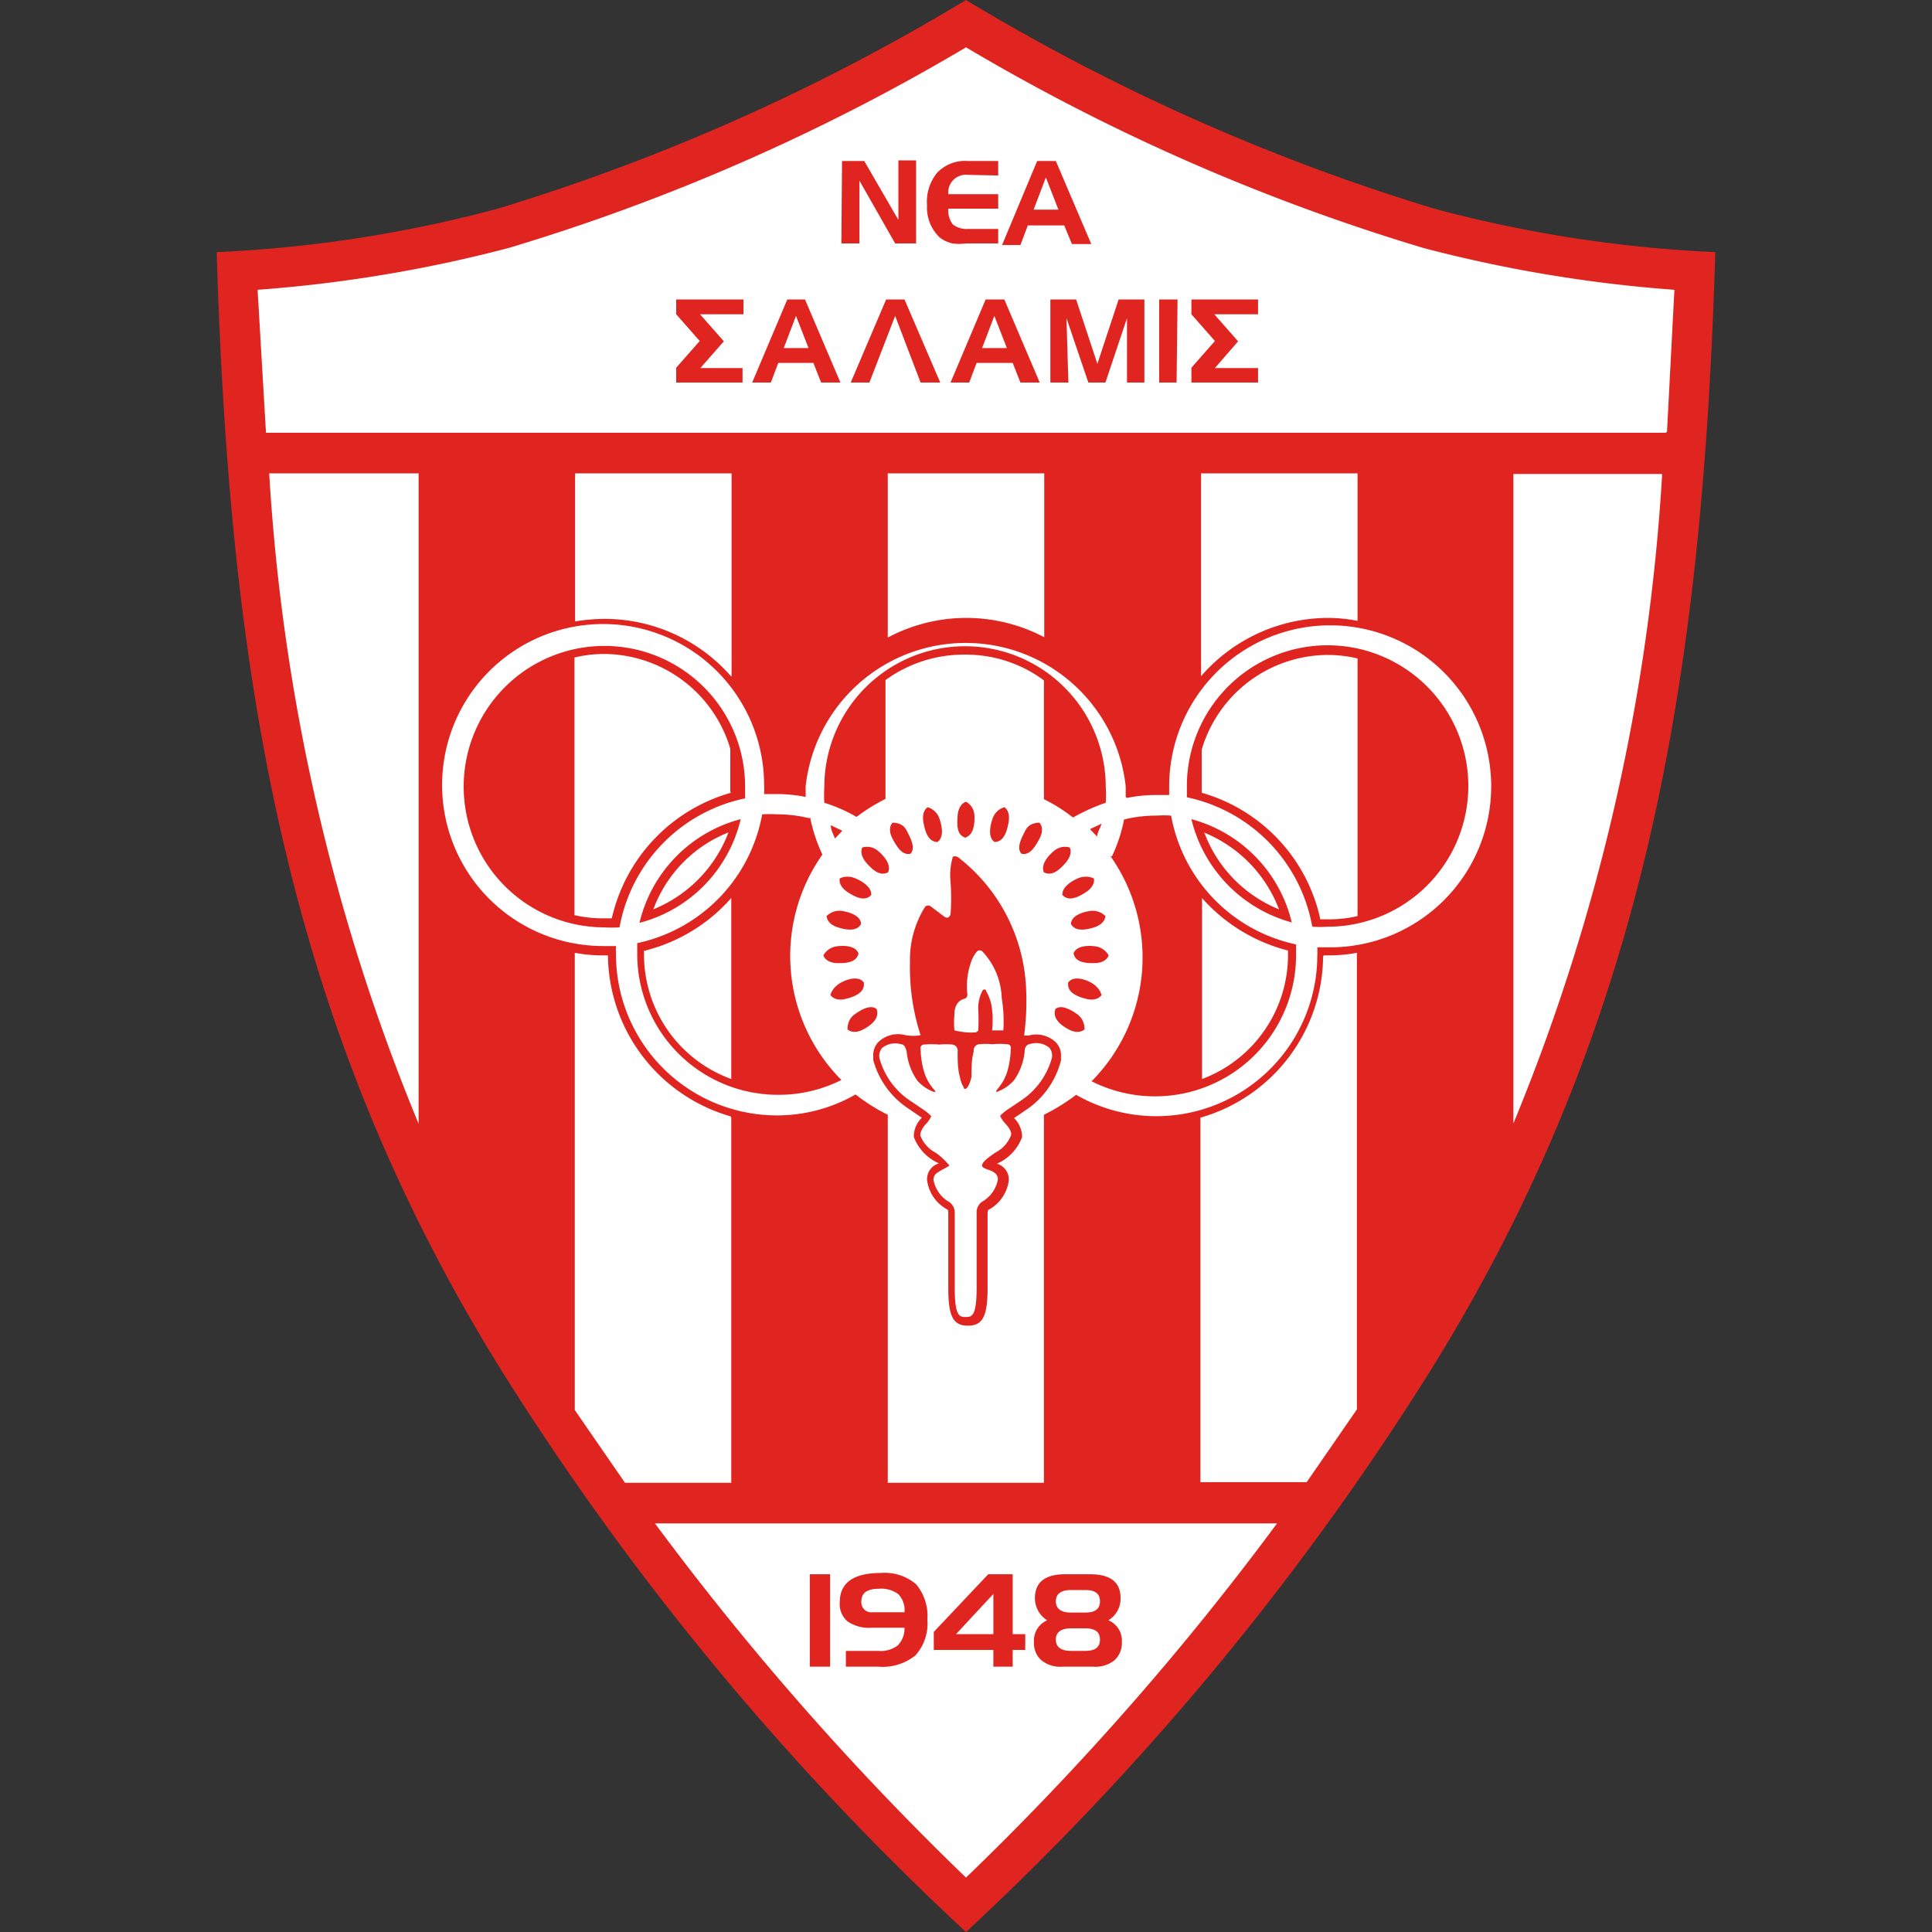
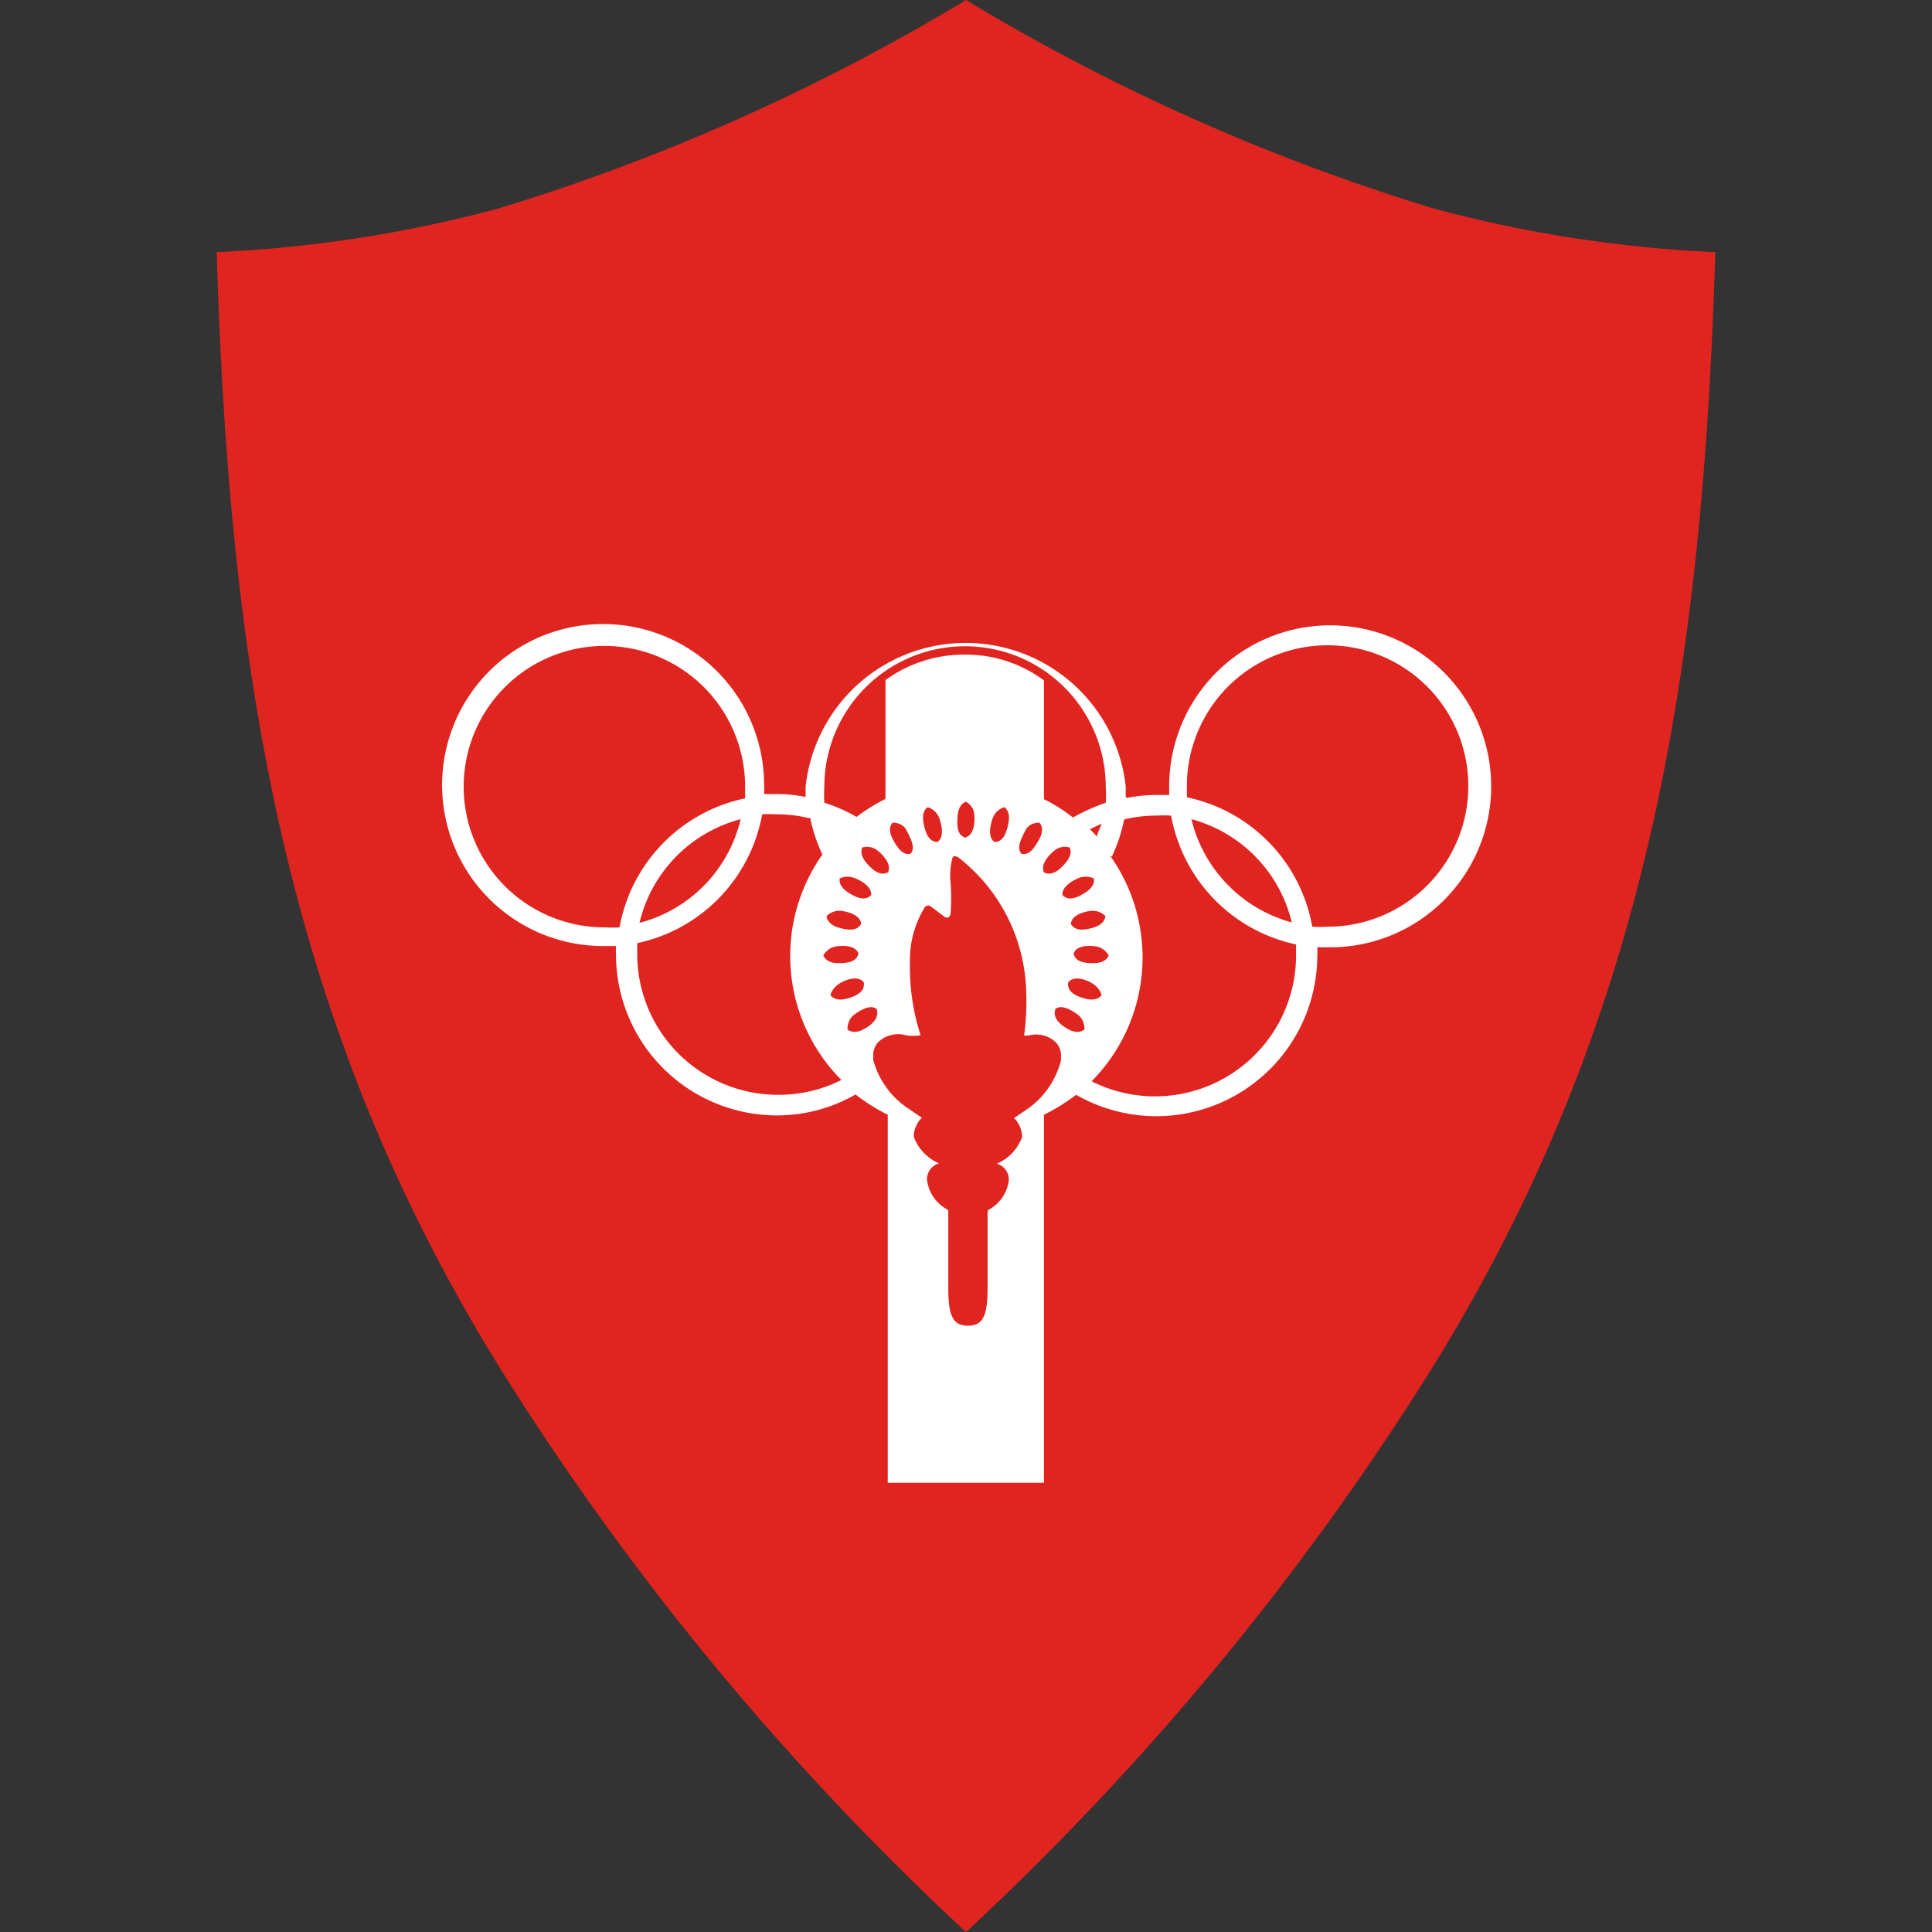
<svg xmlns="http://www.w3.org/2000/svg" width="60" height="60">
  <rect width="100%" height="100%" fill="#333333" stroke="none" />
  <path d="M44.44,42.54c6.65-10.7,8.43-21.41,8.83-34.71a40.6,40.6,0,0,1-8.73-1.35A64.14,64.14,0,0,1,30,0,64.14,64.14,0,0,1,15.46,6.48,40.6,40.6,0,0,1,6.73,7.83c.4,13.3,2.18,24,8.83,34.71A86.22,86.22,0,0,0,30,60,86.22,86.22,0,0,0,44.44,42.54Z" fill="#e02520" />
  <path d="M35 24.78a4.53 4.53 0 0 1 .91-.09h.4 0v-.27a5 5 0 1 1 5 5h-.4a2.35 2.35 0 0 1 0 .26A5 5 0 0 1 33.42 34h0a6.14 6.14 0 0 1-1 .62h0v11.43h-4.85V34.62h0a5.85 5.85 0 0 1-1-.63h0a4.91 4.91 0 0 1-2.44.65 5 5 0 0 1-5-5 2.35 2.35 0 0 1 0-.26h-.4a5 5 0 1 1 5-5 2.53 2.53 0 0 1 0 .28h0 .38a4.53 4.53 0 0 1 .91.09h0v-.33a5 5 0 0 1 9.94 0v.33z" fill="#fff" />
  <g fill="#e02520">
    <path d="M25.13 25.41a4.15 4.15 0 0 0-1-.12 3.55 3.55 0 0 0-.46 0h0a5 5 0 0 1-3.88 4h0v.35A4.37 4.37 0 0 0 24.13 34a4.33 4.33 0 0 0 2-.46h0a5.46 5.46 0 0 1-.59-7h0a5 5 0 0 1-.38-1.15zm15.63 3.37a3.7 3.7 0 0 0 .47 0 4.37 4.37 0 1 0-4.37-4.37v.35h0a5 5 0 0 1 3.89 4h0zM23.11 24.8a5 5 0 0 0-3.87 4h0a3.7 3.7 0 0 1-.47 0 4.37 4.37 0 1 1 4.37-4.37v.37zm11.37 1.78a5.46 5.46 0 0 1-.58 7h0a4.38 4.38 0 0 0 6.35-3.9v-.35h0a5 5 0 0 1-3.88-4h0a3.44 3.44 0 0 0-.46 0 4.07 4.07 0 0 0-1 .12h0a4.85 4.85 0 0 1-.38 1.15h0z" />
    <path d="M40.12 28.66A4.37 4.37 0 0 0 37 25.44h0a4.39 4.39 0 0 0 3.13 3.21zM23 25.45a4.36 4.36 0 0 1-3.14 3.21h0A4.37 4.37 0 0 1 23 25.44zm10.34-.07a6 6 0 0 1 1-.45h0a3.91 3.91 0 0 0 0-.49 4.37 4.37 0 1 0-8.74 0 3.91 3.91 0 0 0 0 .49h0a4.89 4.89 0 0 1 1 .44h0a5.9 5.9 0 0 1 .9-.56h0v-3.69a4.14 4.14 0 0 1 2.5-.79 4.06 4.06 0 0 1 2.42.8h0v3.69h0a4.91 4.91 0 0 1 .89.56z" />
-     <path d="M25.8,25.63c0,.14.08.28.13.41h0l.23-.24h0l-.38-.18Z" />
  </g>
-   <path d="M20.33 47.31h19.33a87.68 87.68 0 0 1-9.66 11 88.13 88.13 0 0 1-9.66-11zm31.4-33.87H8.26L8 9a43 43 0 0 0 7.8-1.3A63.64 63.64 0 0 0 30 1.47 63.64 63.64 0 0 0 44.2 7.7 43 43 0 0 0 52 9l-.23 4.41zM47 14.7v20.19a62.42 62.42 0 0 0 4.62-20.17h0H47zM13 34.91V14.7H8.36h0A62.54 62.54 0 0 0 13 34.9zm14.57-15.12V14.7h4.86v5.09h0a5.18 5.18 0 0 0-4.84 0zM22.7 21a5.22 5.22 0 0 0-3.93-1.78 5.5 5.5 0 0 0-.91.08h0v-4.6h4.86V21zm.01 6.89v5.62h0A4.11 4.11 0 0 1 20 29.66v-.13h0a5.27 5.27 0 0 0 2.7-1.63zm-.01-3.27a5.26 5.26 0 0 0-3.7 3.9h-.25a3.91 3.91 0 0 1-.91-.1h0v-8h0a3.91 3.91 0 0 1 .91-.11 4.11 4.11 0 0 1 3.93 2.94h0v1.34zm.01 10.09v11.34h-3.3l-1.56-2.26h0v-14.2h0a4.6 4.6 0 0 0 .91.08h.12a5.26 5.26 0 0 0 3.81 5zm-.09-8.85a4.17 4.17 0 0 1-2.33 2.38h0a4.1 4.1 0 0 1 2.31-2.38zm19.53-6.58a4.7 4.7 0 0 0-.92-.09A5.23 5.23 0 0 0 37.3 21h0v-6.3h4.86v4.58zM41 28.53a5.24 5.24 0 0 0-3.68-3.91h0v-1.34h0a4.1 4.1 0 0 1 3.93-2.94 3.91 3.91 0 0 1 .91.11h0v8h0a3.91 3.91 0 0 1-.91.1H41zm.11 1.14h.12a4.6 4.6 0 0 0 .91-.08h0v14.18h0l-1.56 2.26h-3.3V34.71h0a5.25 5.25 0 0 0 3.81-5zM40 29.52v.14a4.11 4.11 0 0 1-2.67 3.85h0v-5.62h0A5.32 5.32 0 0 0 40 29.52zm-2.62-3.67a4.17 4.17 0 0 1 2.34 2.39h0a4.13 4.13 0 0 1-2.31-2.36h0z" fill="#fff" />
  <path d="M34.07 26c0-.14.1-.28.14-.42h0l-.36.17h0l.24.25zm-2.31 6.16h.18a.89.89 0 0 1 .85.21.58.58 0 0 1 .16.43v.13a2.62 2.62 0 0 1-1 1.48l-.38.26-.08.05a.85.85 0 0 1 .25.52v.08a1.46 1.46 0 0 1-.78.82.51.51 0 0 1 .37.51 1.2 1.2 0 0 1-.61.91s-.05 0-.05.13V40c0 .88-.15 1.17-.61 1.17h0c-.46 0-.61-.29-.61-1.17v-2.32c0-.09 0-.1-.05-.13a1.2 1.2 0 0 1-.61-.91.51.51 0 0 1 .37-.51 1.46 1.46 0 0 1-.78-.82v-.08a.85.85 0 0 1 .25-.52l-.08-.05-.38-.26a2.62 2.62 0 0 1-1.05-1.48v-.13a.58.58 0 0 1 .16-.43.89.89 0 0 1 .85-.21 1.43 1.43 0 0 0 .46 0h0a6.81 6.81 0 0 1-.33-2.27 3.1 3.1 0 0 1 .47-1.72.14.14 0 0 1 .19 0l.41.31c.1.07.17 0 .19-.08a6.62 6.62 0 0 0 0-1 2 2 0 0 1 .06-.74c0-.1.17-.05.21 0a5.45 5.45 0 0 1 2.08 4.15 8.12 8.12 0 0 1-.07 1.4z" fill="#e02520" />
-   <path d="M30.31 32.06a1.81 1.81 0 0 1-.31 0h0a2.46 2.46 0 0 1-.36-.06h0a2.56 2.56 0 0 1 0-.49c0-.34.17-.45.3-.49a.13.13 0 0 0 .1-.16 2.25 2.25 0 0 1 .1-.93 1 1 0 0 1 .2-.38.12.12 0 0 1 .17 0 2.21 2.21 0 0 1 .6 1.45 4.42 4.42 0 0 1 .05 1h0-.35 0a2.87 2.87 0 0 0 0-.64 1.41 1.41 0 0 0-.19-.59c0-.06-.09-.05-.11 0a1.17 1.17 0 0 0-.13.57 5.94 5.94 0 0 1 0 .67zM30 33.81l.05-.05a.92.92 0 0 0 .12-.33c0-.23 0-.54.07-.78a.19.19 0 0 1 .16-.22 2 2 0 0 1 .41 0 2.39 2.39 0 0 1 .47 0 .11.11 0 0 1 .11.14 2.78 2.78 0 0 1-.1.68 1.52 1.52 0 0 1-.31.57c-.06.08-.06.11 0 .08a1.26 1.26 0 0 0 .51-.35 1.85 1.85 0 0 0 .33-.88c0-.19.1-.24.18-.25a.64.64 0 0 1 .59.12.38.38 0 0 1 .07.34 2.32 2.32 0 0 1-.94 1.29l-.37.25a1.7 1.7 0 0 0-.29.23.73.73 0 0 0 .15.23c.11.12.21.25.19.37a1 1 0 0 1-.41.5l-.1.06c-.14.1-.37.25-.39.37s.23.13.37.23a.25.25 0 0 1 .12.22 1 1 0 0 1-.49.69.4.4 0 0 0-.17.35V40c0 .9-.16.9-.34.9h0c-.18 0-.34 0-.34-.9v-2.32a.4.4 0 0 0-.17-.35 1 1 0 0 1-.49-.69.25.25 0 0 1 .12-.22c.14-.1.38-.2.37-.23a2.4 2.4 0 0 0-.39-.37l-.1-.06a1 1 0 0 1-.41-.5c0-.12.08-.25.19-.37a.73.73 0 0 0 .15-.23 1.7 1.7 0 0 0-.29-.23l-.37-.25a2.32 2.32 0 0 1-.94-1.29.38.38 0 0 1 .07-.34.64.64 0 0 1 .59-.12c.08 0 .14.06.18.25a1.85 1.85 0 0 0 .33.88 1.26 1.26 0 0 0 .51.35c.07 0 .07 0 0-.08a1.52 1.52 0 0 1-.31-.57 2.78 2.78 0 0 1-.1-.68.11.11 0 0 1 .11-.14 2.39 2.39 0 0 1 .47 0 2 2 0 0 1 .41 0 .19.19 0 0 1 .16.22c0 .24 0 .55.07.78a.92.92 0 0 0 .12.33c0 .05.05.05.05.05z" fill="#fff" />
  <g fill="#e02520">
    <path d="M30 26c.22-.07.28-.39.26-.69S30 24.9 30 24.9h0s-.23.05-.26.43 0 .62.26.69zm-.89.15c.2-.13.16-.46.06-.74s-.36-.34-.36-.34h0s-.2.1-.13.48.19.59.43.6zm-.83.36c.16-.18 0-.48-.13-.73s-.43-.23-.43-.23h0s-.18.16 0 .5.34.52.57.46zm-.7.58c.1-.22-.09-.48-.32-.67s-.48-.1-.48-.1h0s-.12.19.13.48.46.4.67.29zm-.53.74c.05-.23-.2-.43-.48-.55s-.49 0-.49 0h0s-.07.22.25.43.56.26.72.09zm-.31.87c0-.24-.31-.37-.6-.41s-.47.16-.47.16h0s0 .24.35.35.6.1.72-.1zm-.08.91c-.08-.22-.39-.26-.68-.22s-.41.28-.41.28h0s.06.23.43.24.61-.06.66-.3zm.17.91c-.13-.2-.45-.15-.72 0s-.32.38-.32.38h0s.12.21.48.12.57-.23.56-.47zm.4.82c-.18-.15-.47 0-.7.17s-.21.46-.21.46h0s.17.17.49 0 .49-.38.42-.61zm3.66-5.19c-.2-.13-.16-.46-.06-.74s.36-.34.36-.34h0s.2.1.13.48-.19.59-.43.6zm.83.36c-.16-.18 0-.48.13-.73s.43-.23.43-.23h0s.18.16 0 .5-.34.52-.57.46zm.7.58c-.1-.22.09-.48.32-.67s.48-.1.48-.1h0s.12.19-.13.48-.46.4-.67.29zm.58.74c-.05-.23.2-.43.47-.55a.61.61 0 0 1 .5 0h0s.07.22-.25.43-.56.26-.72.09zm.26.87c0-.24.31-.37.6-.41a.56.56 0 0 1 .47.16h0s0 .24-.35.35-.6.1-.72-.1zm.08.91c.08-.22.39-.26.68-.22s.41.28.41.28h0s-.06.23-.43.24-.61-.06-.66-.3zm-.17.91c.13-.2.45-.15.72 0s.32.38.32.38h0s-.12.21-.48.12-.57-.23-.56-.47zm-.4.82c.18-.15.47 0 .7.17s.21.46.21.46h0s-.17.17-.49 0-.49-.38-.42-.61zm-7.62 17.55h.63v2.87h-.63zm1.93 1.66a1.18 1.18 0 0 1-.75-.19.7.7 0 0 1-.25-.6c0-.61.43-.91 1.28-.91a1.5 1.5 0 0 1 1.09.35 1.53 1.53 0 0 1 .35 1.1 1.48 1.48 0 0 1-.37 1.11 1.63 1.63 0 0 1-1.16.35h-1v-.49h1a.87.87 0 0 0 .61-.17.75.75 0 0 0 .21-.55h-1m0-.48h1a.72.72 0 0 0-.19-.56.88.88 0 0 0-.6-.17c-.37 0-.55.13-.55.39a.31.31 0 0 0 .35.34z" />
-     <path d="M30.89,51.24H29v-.56l1.69-1.79h.76v1.86h.39v.49h-.39v.52h-.6v-.52m0-1.74-1.16,1.25h1.16Z" />
    <path d="M32.52 50.32a.82.82 0 0 1-.38-.68c0-.5.31-.75.94-.75h.78c.63 0 .94.25.94.74a.78.78 0 0 1-.38.69.68.68 0 0 1 .42.68.71.71 0 0 1-.23.56.93.93 0 0 1-.66.2H33a.93.93 0 0 1-.66-.2.71.71 0 0 1-.23-.56.69.69 0 0 1 .41-.68m.74-.94c-.31 0-.47.12-.47.35s.16.35.47.35h.44c.31 0 .46-.11.46-.35s-.15-.35-.46-.35h-.44m0 1.19c-.31 0-.47.12-.47.35s.16.35.47.35h.44c.31 0 .46-.11.46-.35s-.15-.35-.46-.35zM26.15 5h.69l1.06 1.83V4.98h.55v2.58h-.65l-1.11-1.95v1.95h-.56zm3.91.43a.55.55 0 0 0-.61.6H31v.45h-1.55a.72.72 0 0 0 .14.49.69.69 0 0 0 .47.14H31v.45h-1a1.56 1.56 0 0 1-.42 0 1 1 0 0 1-.39-.18 1.27 1.27 0 0 1-.4-1 1.43 1.43 0 0 1 .3-1 1.19 1.19 0 0 1 .96-.38H31v.45z" />
-     <path d="M32.21 5h.58l1.1 2.58h-.6L33.05 7h-1.13l-.23.61h-.57L32.21 5m.27.51l-.38 1h.77zM24.45 9.3H25l1.1 2.58h-.6l-.24-.61h-1.09l-.23.61h-.58l1.09-2.58m.27.51l-.38 1h.77zm3.08 0l-.8 2.07h-.58l1.1-2.58h.57l1.11 2.58h-.61zm2.81-.51h.58l1.1 2.58h-.6l-.24-.61h-1.12l-.23.61h-.58l1.09-2.58m.27.51l-.38 1h.77zm1.74-.51h.8l.66 2 .66-2h.8v2.58H35v-2l-.67 2h-.53l-.68-2 .06 2h-.56zm3.92 2.58H36V9.3h.57zm-14.8-2.12h1.35V9.3H21v.46l.73.83-.73.83v.46h2.06v-.45h-1.31l.73-.83-.74-.84zm15.97 0h1.36V9.3H37v.46l.73.83-.73.83v.46h2.07v-.45h-1.34l.72-.83-.74-.84z" />
  </g>
</svg>